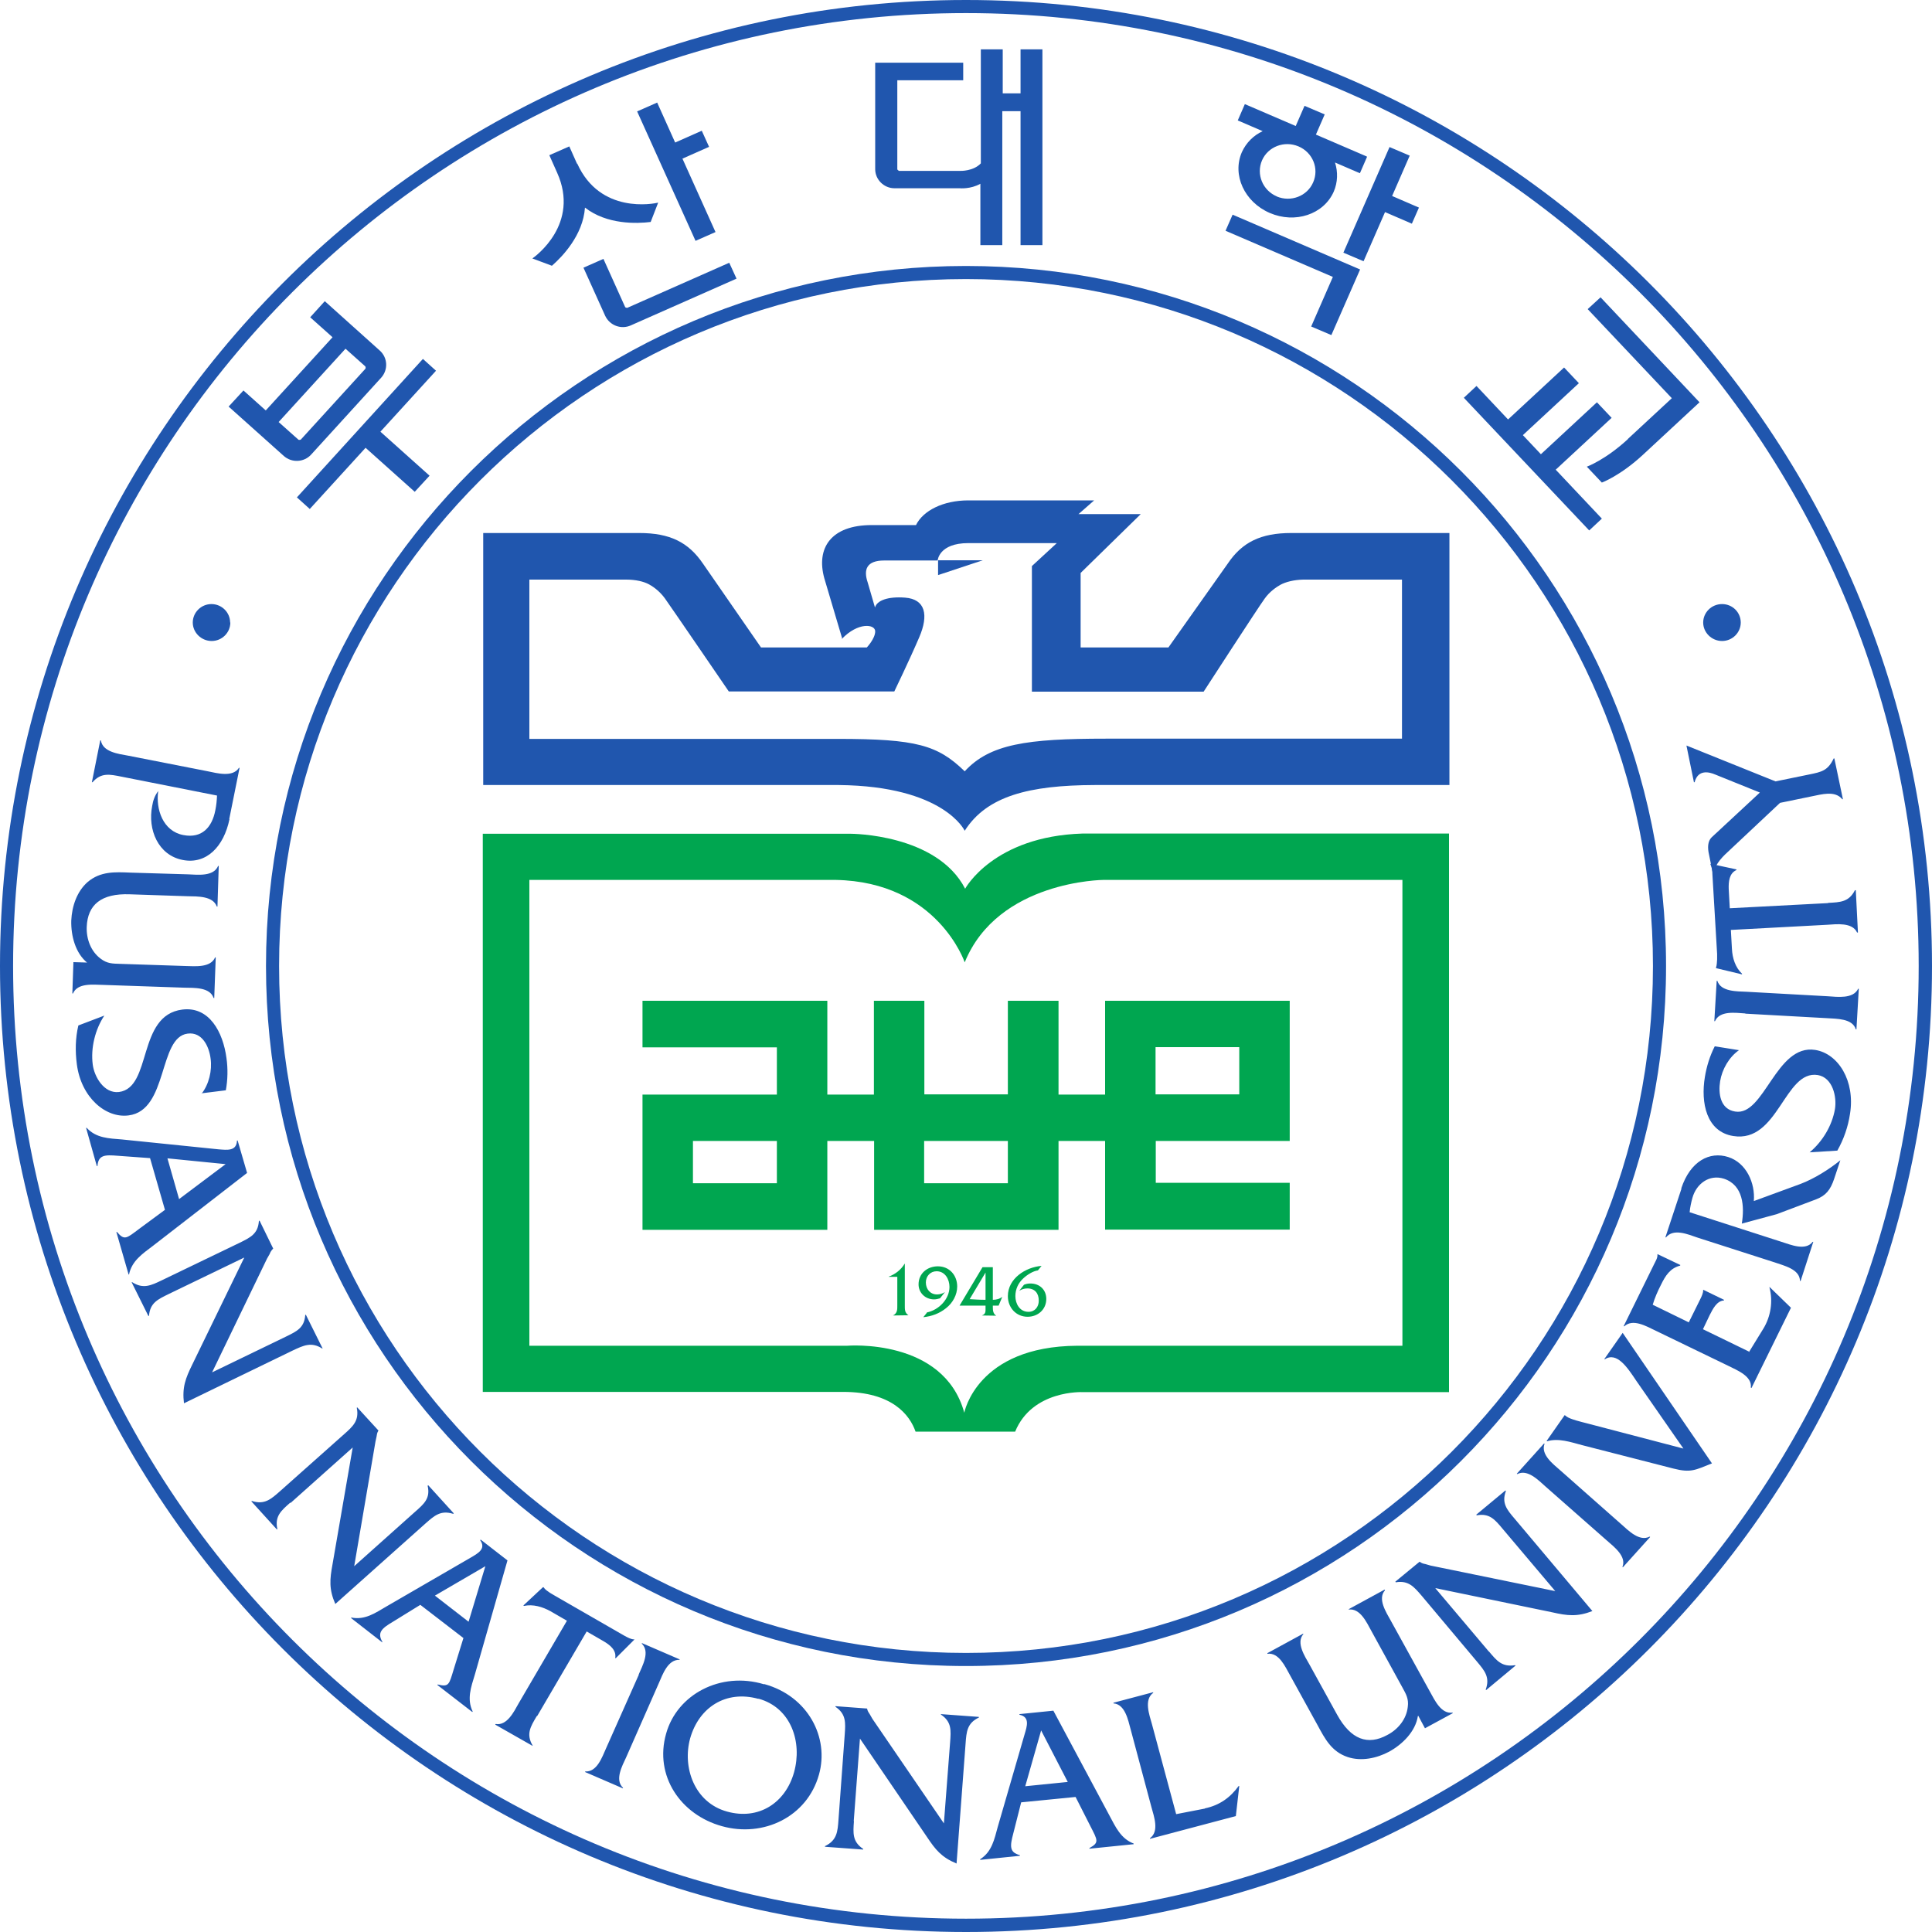
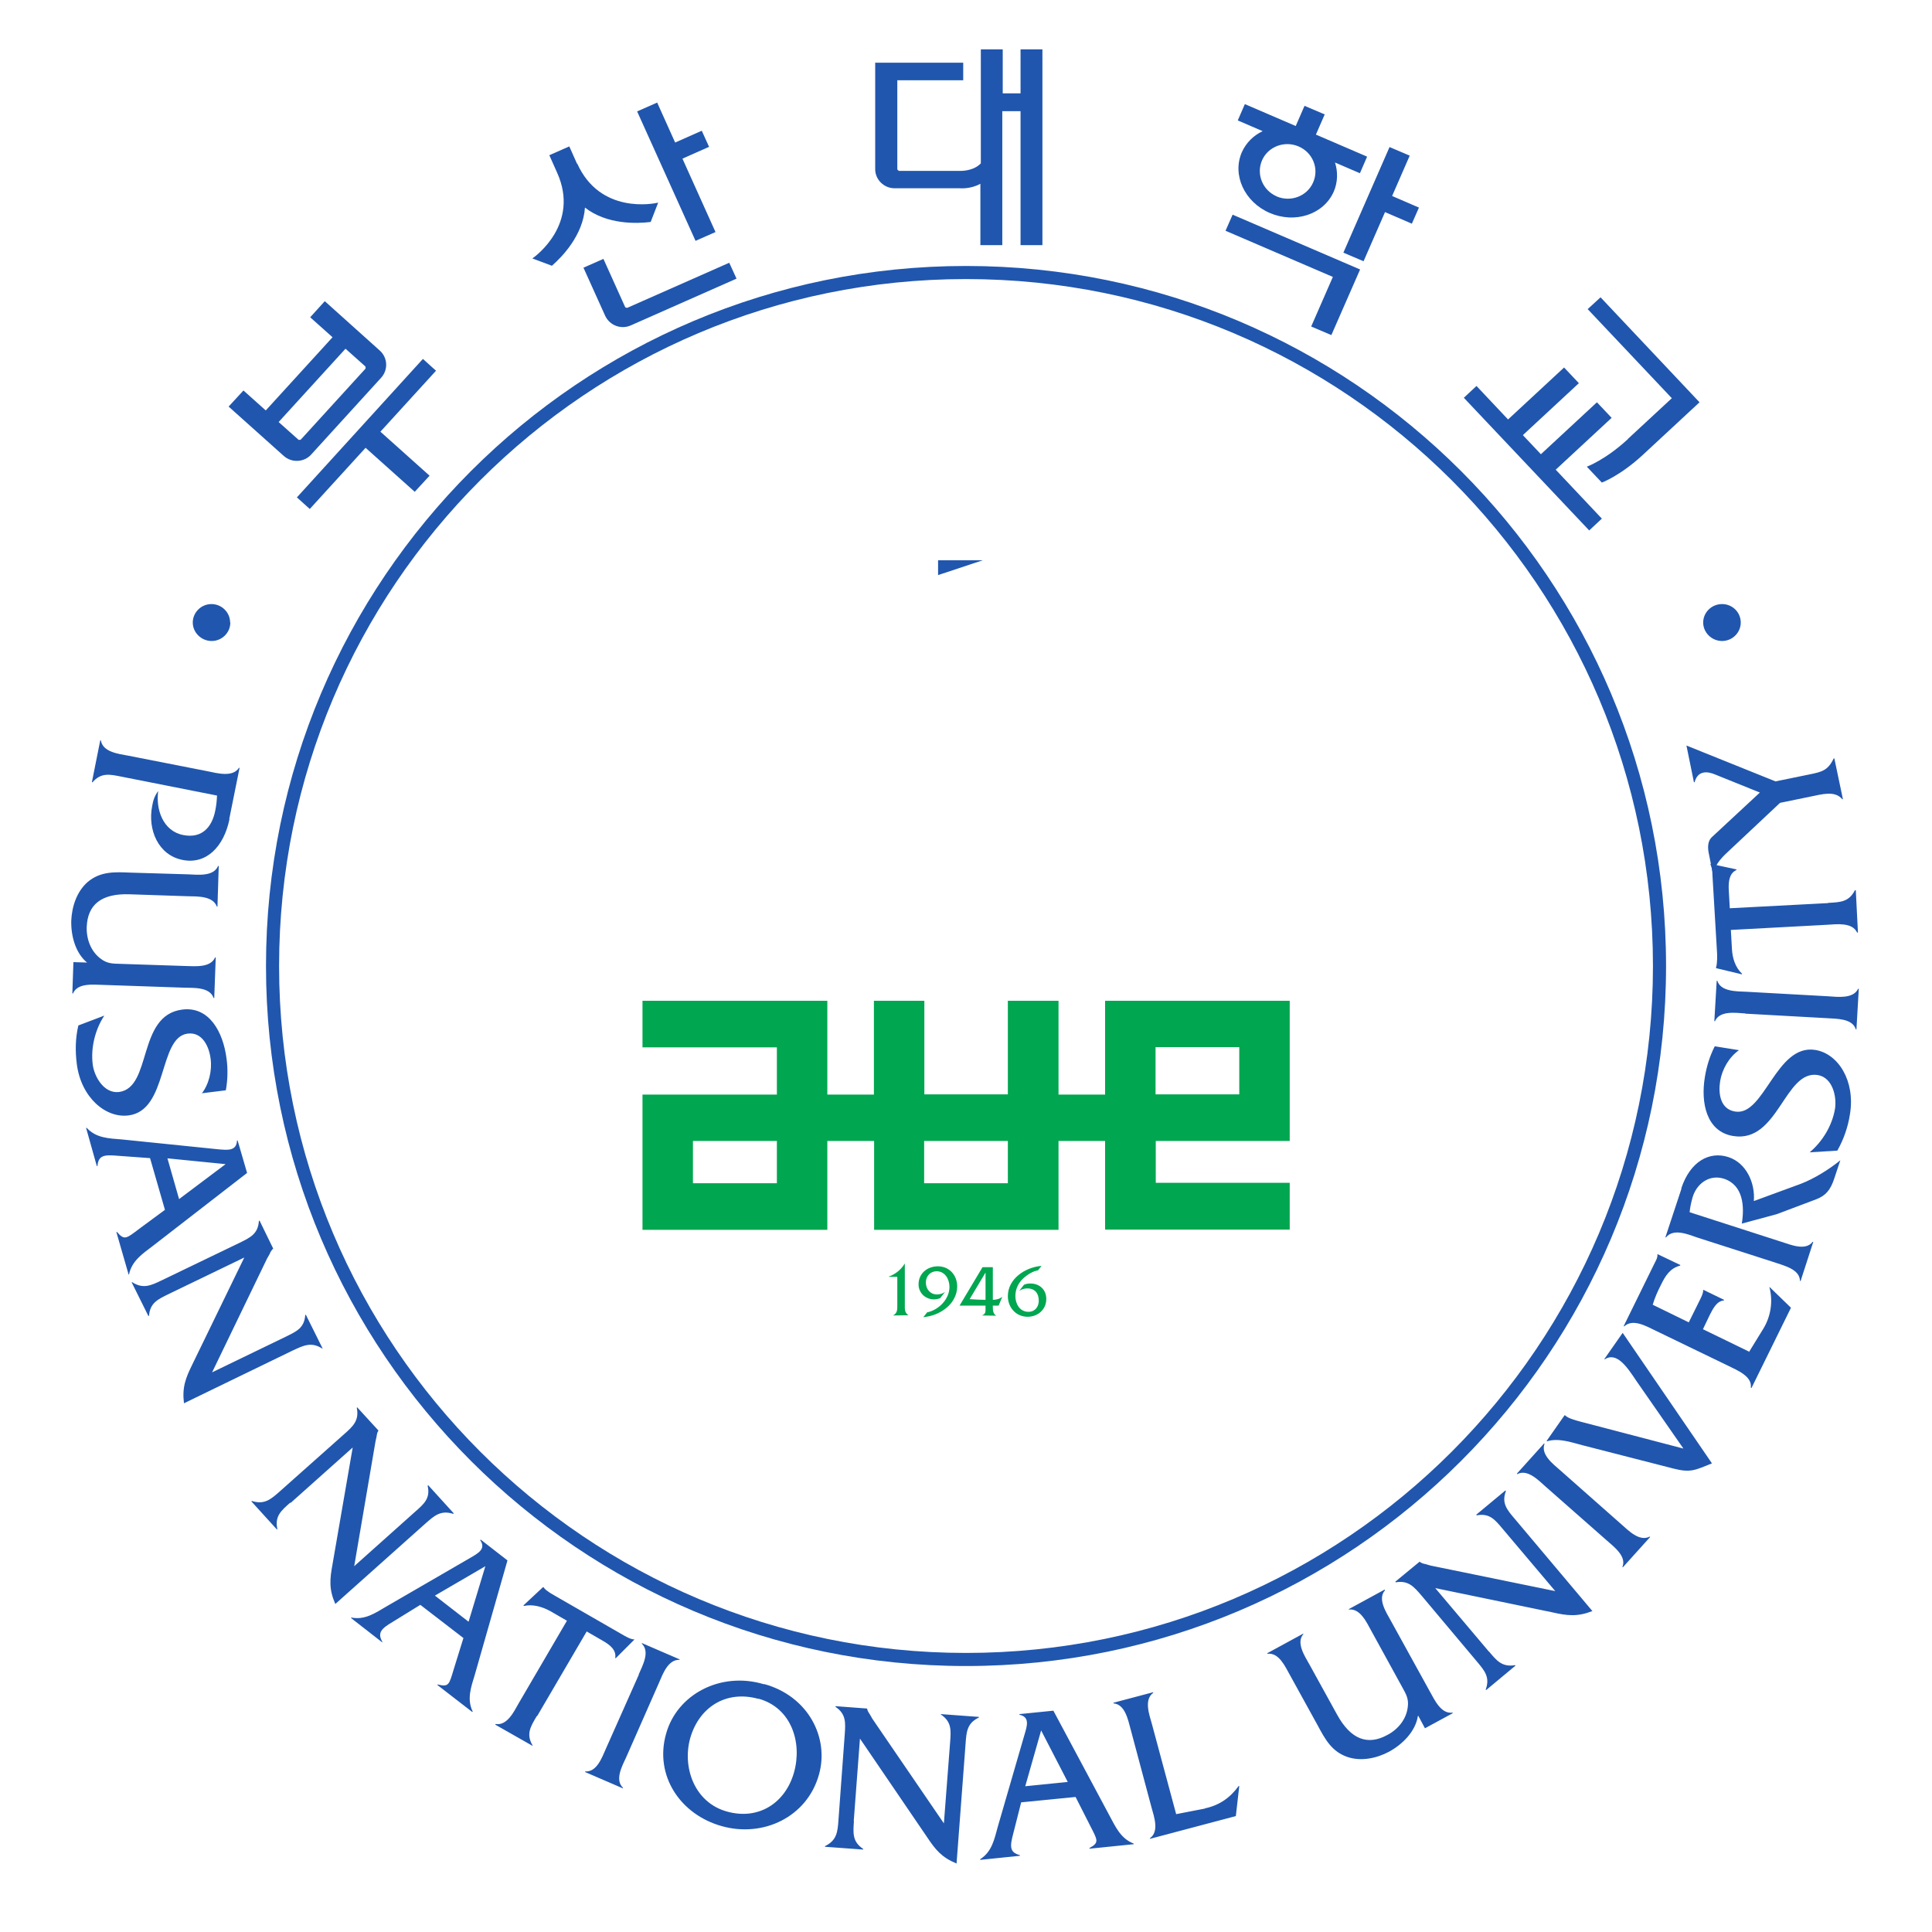
<svg xmlns="http://www.w3.org/2000/svg" width="90" height="90" viewBox="0 0 90 90" fill="none">
  <g clip-path="url(#clip0_737_8657)">
    <path d="M10.69 38.16C10.43 39.43 9.62 40.28 8.51 40.06C7.37 39.84 6.87 38.65 7.09 37.54C7.13 37.29 7.21 37.06 7.37 36.85C7.25 37.7 7.59 38.72 8.54 38.9C9.41 39.07 9.88 38.53 10.03 37.75C10.08 37.51 10.1 37.28 10.11 37.06L5.66 36.18C5.11 36.07 4.71 35.98 4.31 36.44H4.28L4.67 34.49H4.7C4.78 35.03 5.52 35.12 5.96 35.2L9.68 35.93C10.12 36.02 10.84 36.22 11.13 35.77H11.16L10.68 38.15L10.69 38.16ZM4.08 44.86C3.51 44.41 3.3 43.58 3.32 42.88C3.35 42.22 3.58 41.53 4.08 41.09C4.68 40.58 5.36 40.62 6.08 40.65L8.76 40.73C9.22 40.75 9.95 40.84 10.16 40.34H10.19L10.13 42.23H10.1C9.92 41.73 9.19 41.76 8.74 41.75L6.05 41.66C4.71 41.61 4.08 42.15 4.04 43.18C4.02 43.74 4.23 44.32 4.69 44.66C4.99 44.89 5.24 44.89 5.6 44.9L8.63 45C9.08 45.01 9.81 45.09 10.02 44.6H10.05L9.98 46.49H9.95C9.78 45.98 9.04 46.02 8.58 46.01L4.79 45.88C4.34 45.87 3.61 45.78 3.4 46.28H3.37L3.42 44.82L4.09 44.84L4.08 44.86ZM9.39 50.95C9.73 50.52 9.89 49.87 9.81 49.31C9.74 48.75 9.42 48.06 8.74 48.15C7.37 48.32 7.84 51.73 5.99 51.96C4.92 52.1 3.78 51.12 3.58 49.58C3.5 48.97 3.51 48.36 3.65 47.77L4.86 47.31C4.43 47.96 4.22 48.82 4.32 49.59C4.39 50.15 4.84 50.95 5.54 50.87C7.1 50.67 6.37 47.3 8.49 47.03C9.75 46.87 10.39 48.08 10.55 49.29C10.62 49.78 10.61 50.3 10.52 50.79L9.39 50.93V50.95ZM8.34 55.85L7.8 53.96L10.51 54.23L8.34 55.86M7.71 56.34L6.49 57.24C5.89 57.69 5.8 57.8 5.45 57.39H5.42L5.99 59.37H6.01C6.14 58.74 6.63 58.41 7.12 58.04L11.51 54.64L11.07 53.13H11.04C11.02 53.64 10.57 53.57 10.18 53.54L5.68 53.08C5.07 53.03 4.48 53.02 4.04 52.54H4.01L4.51 54.32H4.54C4.58 53.8 4.88 53.79 5.48 53.84L6.99 53.95L7.69 56.38L7.71 56.34ZM7.86 60.28C7.35 60.53 6.99 60.69 6.94 61.3H6.91L6.13 59.73H6.16C6.67 60.06 7.04 59.88 7.54 59.64L11.15 57.9C11.66 57.65 12.02 57.48 12.06 56.88L12.09 56.86L12.73 58.17H12.72C12.65 58.24 12.59 58.33 12.56 58.42L12.44 58.63L9.88 63.93L13.31 62.27C13.82 62.02 14.18 61.86 14.22 61.25H14.25L15.03 62.82H15.01C14.51 62.5 14.15 62.67 13.64 62.91L8.57 65.37C8.48 64.63 8.64 64.21 8.96 63.56L11.38 58.58L7.88 60.27L7.86 60.28ZM13.52 70C13.1 70.37 12.79 70.63 12.92 71.23L12.9 71.25L11.71 69.94L11.73 69.92C12.32 70.11 12.62 69.84 13.04 69.47L16.03 66.81C16.45 66.44 16.74 66.17 16.62 65.58L16.64 65.56L17.63 66.64C17.56 66.75 17.56 66.82 17.54 66.93L17.49 67.16L16.5 72.96L19.33 70.43C19.75 70.06 20.06 69.8 19.92 69.21L19.95 69.19L21.14 70.5L21.11 70.52C20.53 70.34 20.24 70.6 19.82 70.97L15.62 74.72C15.32 74.03 15.36 73.58 15.49 72.87L16.43 67.43L13.54 70.01L13.52 70ZM21.82 75.54L20.26 74.33L22.61 72.96L21.83 75.54M21.59 76.3L21.14 77.75C20.92 78.47 20.92 78.6 20.39 78.47L20.37 78.49L22 79.75L22.02 79.73C21.74 79.15 21.94 78.6 22.12 78.01L23.64 72.69L22.39 71.72L22.37 71.75C22.66 72.16 22.25 72.37 21.91 72.57L18.01 74.83C17.48 75.14 17 75.48 16.36 75.35V75.38L17.81 76.51V76.48C17.56 76.05 17.79 75.85 18.3 75.55L19.58 74.76L21.58 76.3H21.59ZM25 79.95C24.71 80.44 24.5 80.78 24.81 81.31V81.33L23.07 80.34L23.09 80.31C23.62 80.4 23.94 79.74 24.16 79.35L26.41 75.5L25.65 75.06C25.27 74.85 24.83 74.72 24.41 74.81L24.38 74.79L25.29 73.94H25.32C25.4 74.06 25.51 74.12 25.62 74.2L25.84 74.33L29.09 76.2C29.24 76.28 29.38 76.36 29.53 76.37H29.56L28.68 77.25L28.66 77.23C28.72 76.86 28.4 76.62 28.11 76.45L27.33 76L25.03 79.93L25 79.95ZM29.75 78.01C29.93 77.59 30.29 76.95 29.9 76.57V76.54L31.66 77.3V77.32C31.11 77.3 30.87 78 30.69 78.41L29.17 81.86C28.98 82.27 28.63 82.91 29.02 83.28V83.31L27.26 82.55V82.52C27.81 82.56 28.05 81.85 28.23 81.45L29.76 78.01H29.75ZM35.33 79.13C36.86 79.55 37.38 81.16 36.99 82.56C36.59 83.99 35.34 84.8 33.87 84.39C32.34 83.97 31.78 82.32 32.15 80.98C32.56 79.53 33.82 78.72 35.33 79.14M35.59 78.46C33.57 77.85 31.54 78.93 31.03 80.76C30.47 82.73 31.71 84.54 33.63 85.07C35.56 85.61 37.6 84.64 38.15 82.67C38.64 80.94 37.64 79.01 35.6 78.45L35.59 78.46ZM39.78 84.83C39.74 85.39 39.7 85.79 40.21 86.13V86.16L38.43 86.03V86C38.99 85.73 39.02 85.33 39.06 84.77L39.35 80.81C39.39 80.25 39.42 79.85 38.92 79.51V79.48L40.39 79.59C40.42 79.72 40.46 79.77 40.52 79.86L40.64 80.07L43.97 84.94L44.26 81.16C44.3 80.61 44.34 80.21 43.83 79.87V79.85L45.6 79.98V80.01C45.05 80.27 45.02 80.67 44.98 81.23L44.56 86.81C43.86 86.52 43.58 86.17 43.18 85.57L40.06 80.99L39.77 84.84L39.78 84.83ZM49.74 83.01L47.76 83.21L48.5 80.61L49.74 83.01ZM50.11 83.72L50.79 85.06C51.13 85.73 51.22 85.83 50.75 86.09V86.12L52.81 85.91V85.88C52.21 85.65 51.97 85.11 51.68 84.57L49.07 79.69L47.49 79.85V79.88C47.99 79.98 47.84 80.42 47.73 80.79L46.48 85.1C46.32 85.68 46.21 86.26 45.66 86.61V86.64L47.51 86.45V86.42C47.01 86.29 47.05 85.99 47.2 85.42L47.57 83.96L50.1 83.71L50.11 83.72ZM56.13 84.24C56.81 84.1 57.32 83.73 57.7 83.2H57.73L57.57 84.6L53.57 85.66V85.63C54.01 85.32 53.76 84.62 53.64 84.19L52.67 80.56C52.55 80.12 52.41 79.39 51.87 79.35V79.32L53.72 78.83V78.86C53.28 79.18 53.54 79.88 53.66 80.31L54.79 84.51L56.13 84.25V84.24ZM66.05 79.94C65.94 80.66 65.33 81.26 64.71 81.6C64.13 81.91 63.41 82.06 62.78 81.85C62.03 81.6 61.72 81 61.38 80.37L60.09 78.03C59.87 77.64 59.58 76.97 59.04 77.04V77.01L60.71 76.1V76.13C60.37 76.53 60.78 77.15 61 77.54L62.29 79.88C62.93 81.04 63.72 81.32 64.63 80.82C65.13 80.56 65.52 80.08 65.58 79.51C65.63 79.14 65.5 78.92 65.33 78.61L63.88 75.97C63.66 75.57 63.36 74.91 62.83 74.98V74.96L64.5 74.05L64.52 74.08C64.16 74.48 64.57 75.1 64.79 75.5L66.61 78.8C66.83 79.19 67.13 79.86 67.67 79.78V79.81L66.38 80.51L66.07 79.93L66.05 79.94ZM69.36 76.93C69.72 77.36 69.97 77.67 70.58 77.57L70.6 77.59L69.23 78.73L69.21 78.71C69.42 78.13 69.16 77.83 68.8 77.4L66.23 74.34C65.87 73.92 65.61 73.61 65.02 73.71L65 73.68L66.13 72.75C66.24 72.83 66.3 72.84 66.4 72.86L66.64 72.93L72.45 74.12L70 71.22C69.64 70.79 69.39 70.48 68.79 70.59L68.77 70.56L70.13 69.43L70.15 69.46C69.94 70.02 70.2 70.33 70.56 70.75L74.18 75.05C73.48 75.32 73.02 75.27 72.32 75.11L66.86 73.98L69.36 76.94V76.93ZM72.01 69.26C71.67 68.96 71.16 68.42 70.68 68.67L70.66 68.65L71.93 67.24L71.95 67.26C71.76 67.76 72.36 68.21 72.69 68.5L75.52 71C75.86 71.3 76.37 71.83 76.85 71.58L76.87 71.6L75.6 73.01L75.58 72.99C75.78 72.5 75.18 72.05 74.85 71.76L72.01 69.26ZM76.23 64.33C75.81 63.7 75.32 62.96 74.76 63.32H74.73L75.59 62.09L79.75 68.17C78.97 68.48 78.77 68.62 77.95 68.41L73.7 67.32C73.17 67.18 72.6 66.98 72.07 67.14L72.05 67.12L72.89 65.92L72.98 65.99C73.16 66.12 73.68 66.24 73.91 66.3L78.42 67.48L76.23 64.33ZM81.47 62.99L82.14 61.9C82.49 61.33 82.6 60.62 82.43 59.98V59.95L83.43 60.92L81.59 64.66L81.56 64.64C81.63 64.11 80.92 63.83 80.52 63.63L77.11 61.98C76.69 61.78 76.06 61.41 75.66 61.79L75.64 61.77L77.05 58.9C77.12 58.75 77.22 58.61 77.21 58.45V58.42L78.28 58.93L78.26 58.96C77.8 59.08 77.58 59.43 77.38 59.84C77.22 60.15 77.08 60.47 76.99 60.78L78.67 61.6L79.2 60.53C79.27 60.39 79.34 60.24 79.34 60.11V60.08L80.31 60.55V60.58C79.97 60.6 79.79 60.98 79.65 61.25L79.33 61.92L81.47 62.96V62.99ZM78.32 55.36C78.74 54.09 79.64 53.62 80.51 53.9C81.35 54.17 81.77 55.11 81.7 55.95L83.88 55.15C84.51 54.91 85.2 54.48 85.73 54.05L85.44 54.92C85.27 55.43 85.05 55.7 84.6 55.87L82.77 56.56L81.14 57C81.27 56.2 81.21 55.21 80.31 54.91C79.62 54.69 79.02 55.15 78.84 55.8C78.78 56.02 78.73 56.24 78.71 56.47L82.99 57.85C83.43 57.99 84.11 58.28 84.44 57.85H84.47L83.88 59.67H83.85C83.84 59.12 83.1 58.96 82.68 58.81L79.07 57.65C78.63 57.5 77.96 57.21 77.61 57.64H77.58L78.33 55.37L78.32 55.36ZM81.01 48.92C80.55 49.24 80.22 49.81 80.13 50.37C80.04 50.93 80.13 51.67 80.83 51.78C82.19 52.01 82.73 48.62 84.56 48.91C85.63 49.08 86.43 50.35 86.18 51.89C86.09 52.49 85.89 53.07 85.59 53.6L84.3 53.68C84.9 53.18 85.35 52.43 85.48 51.66C85.57 51.1 85.38 50.2 84.68 50.08C83.13 49.83 82.84 53.26 80.74 52.92C79.49 52.72 79.22 51.37 79.42 50.17C79.5 49.68 79.65 49.19 79.88 48.74L81 48.92H81.01ZM81.3 47.21C80.84 47.18 80.11 47.07 79.89 47.57H79.86L79.97 45.69H80C80.16 46.2 80.91 46.18 81.36 46.2L85.15 46.41C85.6 46.44 86.33 46.54 86.56 46.06H86.59L86.48 47.95H86.45C86.3 47.44 85.55 47.46 85.1 47.43L81.31 47.22L81.3 47.21ZM85.16 42.06C85.73 42.03 86.13 42.02 86.41 41.47H86.45L86.55 43.44H86.51C86.29 42.96 85.56 43.05 85.11 43.08L80.63 43.32L80.68 44.2C80.7 44.63 80.84 45.07 81.15 45.36V45.39L79.94 45.1V45.07C79.98 44.95 79.98 44.82 79.99 44.69V44.44L79.77 40.72C79.77 40.55 79.75 40.4 79.68 40.27V40.24L80.89 40.5V40.53C80.55 40.68 80.52 41.08 80.53 41.41L80.58 42.31L85.16 42.07V42.06Z" fill="#2056AE" />
    <path d="M84.27 36.08C84.861 35.96 85.15 35.9 85.421 35.33H85.451L85.85 37.23H85.82C85.471 36.81 84.85 37.01 84.38 37.1L82.921 37.4L80.621 39.56C80.24 39.91 79.96 40.17 79.79 40.69L79.611 39.8C79.54 39.49 79.55 39.19 79.731 39.01L81.981 36.92L79.9 36.08C79.621 35.96 79.1 35.83 78.941 36.44H78.91L78.561 34.73L82.71 36.4L84.27 36.08ZM10.73 29C10.73 29.47 10.341 29.86 9.86 29.86C9.38 29.86 8.98 29.47 8.98 29C8.98 28.53 9.37 28.14 9.85 28.14C10.331 28.14 10.72 28.53 10.72 29H10.73ZM81.091 29C81.091 29.47 80.701 29.86 80.221 29.86C79.74 29.86 79.341 29.47 79.341 29C79.341 28.53 79.731 28.14 80.221 28.14C80.71 28.14 81.091 28.53 81.091 29ZM47.56 4.35H46.711V2.3H45.691V7.61C45.34 7.98 44.751 7.96 44.751 7.96H41.88C41.88 7.96 41.8 7.92 41.8 7.88V3.74H44.87V2.92H40.77V7.88C40.77 8.37 41.181 8.77 41.67 8.77H44.711C44.711 8.77 45.211 8.82 45.67 8.56V11.42H46.691V5.18H47.541V11.42H48.56V2.3H47.541V4.35H47.56ZM14.431 23.71L17.03 20.86L19.32 22.91L20.011 22.16L17.721 20.11L20.311 17.27L19.701 16.72L13.831 23.17L14.441 23.72L14.431 23.71ZM13.22 21.24C13.591 21.57 14.161 21.54 14.491 21.18L17.761 17.59C18.09 17.22 18.061 16.66 17.691 16.33L15.13 14.03L14.45 14.78L15.491 15.71L12.38 19.12L11.341 18.19L10.65 18.94L13.22 21.24ZM16.101 16.25L17.02 17.07C17.02 17.07 17.05 17.14 17.02 17.18L14.011 20.48C14.011 20.48 13.931 20.51 13.9 20.48L12.98 19.66L16.09 16.25H16.101ZM30.61 4.78L29.68 5.19L32.401 11.22L33.331 10.81L31.791 7.39L33.031 6.84L32.691 6.09L31.451 6.64L30.61 4.77V4.78ZM29.12 14.3L28.11 12.06L27.18 12.47L28.191 14.71C28.401 15.16 28.93 15.36 29.381 15.16L34.31 12.98L33.971 12.24L29.221 14.34C29.221 14.34 29.14 14.34 29.12 14.3ZM26.881 7.63L26.52 6.82L25.59 7.23L25.951 8.04C27.03 10.43 24.941 11.94 24.8 12.04L25.71 12.38C26.191 11.96 27.16 10.96 27.25 9.67C28.27 10.47 29.671 10.42 30.311 10.34L30.66 9.44C30.451 9.49 27.96 9.99 26.89 7.62L26.881 7.63ZM75.081 19.47L74.391 18.74L71.781 21.16L70.941 20.27L73.55 17.85L72.861 17.12L70.251 19.54L68.781 17.98L68.191 18.53L74.031 24.71L74.621 24.16L72.471 21.88L75.081 19.46V19.47Z" fill="#2056AE" />
    <path d="M75.84 20.45C74.78 21.43 73.92 21.74 73.92 21.74L74.62 22.48C74.62 22.48 75.47 22.17 76.53 21.19L79.17 18.74L74.56 13.85L73.96 14.4L77.88 18.55L75.83 20.45H75.84ZM65.77 10.42L66.1 9.67L64.85 9.13L65.67 7.25L64.73 6.85L62.58 11.77L63.52 12.17L64.52 9.88L65.77 10.42ZM63.35 12.55L57.42 10L57.09 10.75L62.09 12.9L61.08 15.21L62.02 15.61L63.36 12.55H63.35ZM63.67 7.29L61.3 6.27L61.71 5.33L60.77 4.93L60.36 5.87L57.99 4.85L57.66 5.61L58.82 6.11C58.39 6.31 58.05 6.65 57.85 7.09C57.39 8.15 57.97 9.41 59.15 9.92C60.33 10.43 61.66 9.99 62.13 8.93C62.32 8.49 62.33 8.01 62.19 7.57L63.35 8.07L63.68 7.31M59.48 9.15C58.82 8.87 58.51 8.12 58.79 7.47C59.07 6.83 59.83 6.54 60.49 6.82C61.15 7.1 61.46 7.85 61.17 8.5C60.89 9.14 60.13 9.43 59.47 9.15H59.48Z" fill="#2056AE" />
-     <path d="M90 45C90 69.85 69.85 90 45 90C20.15 90 0 69.85 0 45C0 20.15 20.15 0 45 0C69.85 0 90 20.15 90 45ZM45 0.61C20.49 0.61 0.61 20.49 0.61 45C0.61 69.51 20.48 89.38 45 89.38C69.52 89.38 89.38 69.51 89.38 45C89.38 20.49 69.51 0.61 45 0.61Z" fill="#2056AE" />
    <path d="M77.611 45C77.611 63.01 63.011 77.61 45.001 77.61C26.991 77.61 12.391 63.01 12.391 45C12.391 26.99 26.991 12.39 45.001 12.39C63.011 12.39 77.611 26.99 77.611 45ZM45.001 13C27.321 13 13.001 27.33 13.001 45C13.001 62.67 27.331 77 45.001 77C62.671 77 77.001 62.67 77.001 45C77.001 27.33 62.671 13 45.001 13Z" fill="#2056AE" />
-     <path d="M65.32 62.69H50.18C45.5 62.72 44.92 65.81 44.92 65.81C43.96 62.31 39.46 62.69 39.46 62.69H24.66V40.99H38.93C43.68 41.08 44.94 44.83 44.94 44.83C46.49 41.02 51.4 40.99 51.4 40.99H65.33V62.69M50.43 38.83C46.27 38.96 44.96 41.4 44.96 41.4C43.64 38.84 39.64 38.84 39.64 38.84H22.49V64.84H39.28C41.57 64.84 42.38 65.92 42.65 66.69H47.29C48.09 64.74 50.43 64.85 50.43 64.85H67.5V38.83H50.43Z" fill="#00A650" />
    <path d="M36.18 50.99H29.93V57.29H38.54V57.27V53.15H40.72V57.29H49.31V53.15H51.48V57.28H60.08V55.1H53.84V53.15H60.08V46.62H51.48V50.99H49.31V46.62H46.95V50.98H43.06V46.62H40.71V50.99H38.54V46.62H29.93V48.79H36.19V50.99M36.19 55.12H32.28V53.15H36.19V55.12ZM46.95 55.12H43.05V53.15H46.95V55.12ZM53.83 48.78H57.73V50.98H53.83V48.78Z" fill="#00A650" />
    <path d="M43.699 26.79L45.779 26.1H43.699V26.79Z" fill="#2056AE" />
-     <path d="M39.21 29.77C39.97 28.97 40.77 29.07 40.77 29.41C40.77 29.75 40.38 30.16 40.38 30.16H35.45L32.75 26.26C32.07 25.26 31.21 24.83 29.78 24.83H22.51V36.57C26.93 36.57 37.81 36.57 39.08 36.57C43.98 36.62 44.94 38.7 44.94 38.7C45.97 37.08 47.94 36.58 50.99 36.57H67.52V24.83H60.15C58.73 24.83 57.86 25.26 57.19 26.26L54.43 30.16H50.34V26.69L53.14 23.95H50.24L50.97 23.31H45.11C43.93 23.31 43 23.79 42.67 24.46H40.61C38.71 24.46 38.01 25.53 38.4 26.94L39.24 29.77M65.32 34.41H51.51C47.83 34.41 46.11 34.66 44.94 35.93C43.68 34.71 42.7 34.42 39.02 34.42H24.66V27H29.17C29.62 27 29.99 27.09 30.23 27.22C30.52 27.38 30.77 27.6 30.97 27.87C31.27 28.29 33.95 32.21 33.95 32.21H41.66C41.66 32.21 42.38 30.72 42.82 29.69C43.27 28.65 43.11 27.91 42.16 27.84C41.36 27.78 40.85 27.97 40.76 28.3L40.42 27.13C40.22 26.54 40.36 26.11 41.19 26.11H43.68C43.68 26.11 43.73 25.3 45.11 25.3H49.23L48.07 26.37V32.22H56.07C56.07 32.22 58.61 28.3 58.91 27.89C59.14 27.56 59.47 27.34 59.65 27.24C59.89 27.11 60.27 27.01 60.71 27H65.31V34.43L65.32 34.41Z" fill="#2056AE" />
    <path d="M41.4 59.47C41.71 59.36 41.98 59.14 42.14 58.87H42.15V60.8C42.15 61 42.14 61.15 42.32 61.27L41.6 61.28C41.81 61.17 41.8 61 41.8 60.8V59.48H41.4V59.47ZM43.17 61.14C43.73 61.03 44.23 60.52 44.23 59.95C44.23 59.6 44.03 59.22 43.63 59.22C43.34 59.22 43.13 59.45 43.13 59.74C43.13 60.06 43.34 60.3 43.65 60.3C43.78 60.3 43.91 60.26 44.02 60.19L43.79 60.48C43.7 60.51 43.6 60.53 43.51 60.53C43.11 60.53 42.79 60.23 42.79 59.83C42.79 59.32 43.2 58.99 43.69 58.99C44.23 58.99 44.59 59.41 44.59 59.93C44.59 60.32 44.38 60.7 44.07 60.94C43.76 61.19 43.4 61.32 43.01 61.36L43.18 61.15L43.17 61.14ZM45.91 60.55C45.61 60.55 45.36 60.53 45.17 60.52L45.91 59.28V60.54M45.91 60.82V60.91C45.91 61.09 45.93 61.21 45.74 61.28L46.41 61.29C46.26 61.2 46.25 61.04 46.25 60.89V60.82H46.52L46.69 60.41C46.57 60.51 46.41 60.55 46.25 60.55V59.03H45.77L44.7 60.82H45.9H45.91ZM48.35 59.18C48.12 59.21 47.84 59.39 47.67 59.55C47.43 59.77 47.3 60.06 47.3 60.38C47.3 60.73 47.5 61.11 47.91 61.11C48.21 61.11 48.39 60.88 48.39 60.59C48.39 60.25 48.21 60.02 47.86 60.02C47.72 60.02 47.59 60.06 47.48 60.13L47.7 59.85C47.79 59.81 47.89 59.79 48 59.79C48.43 59.79 48.74 60.08 48.74 60.51C48.74 61 48.35 61.34 47.87 61.34C47.33 61.34 46.95 60.91 46.95 60.38C46.95 59.56 47.77 59.03 48.52 58.97L48.35 59.18Z" fill="#00A650" />
  </g>
  <defs>
    <clipPath id="clip0_737_8657">
      <rect width="90" height="90" fill="white" />
    </clipPath>
  </defs>
</svg>